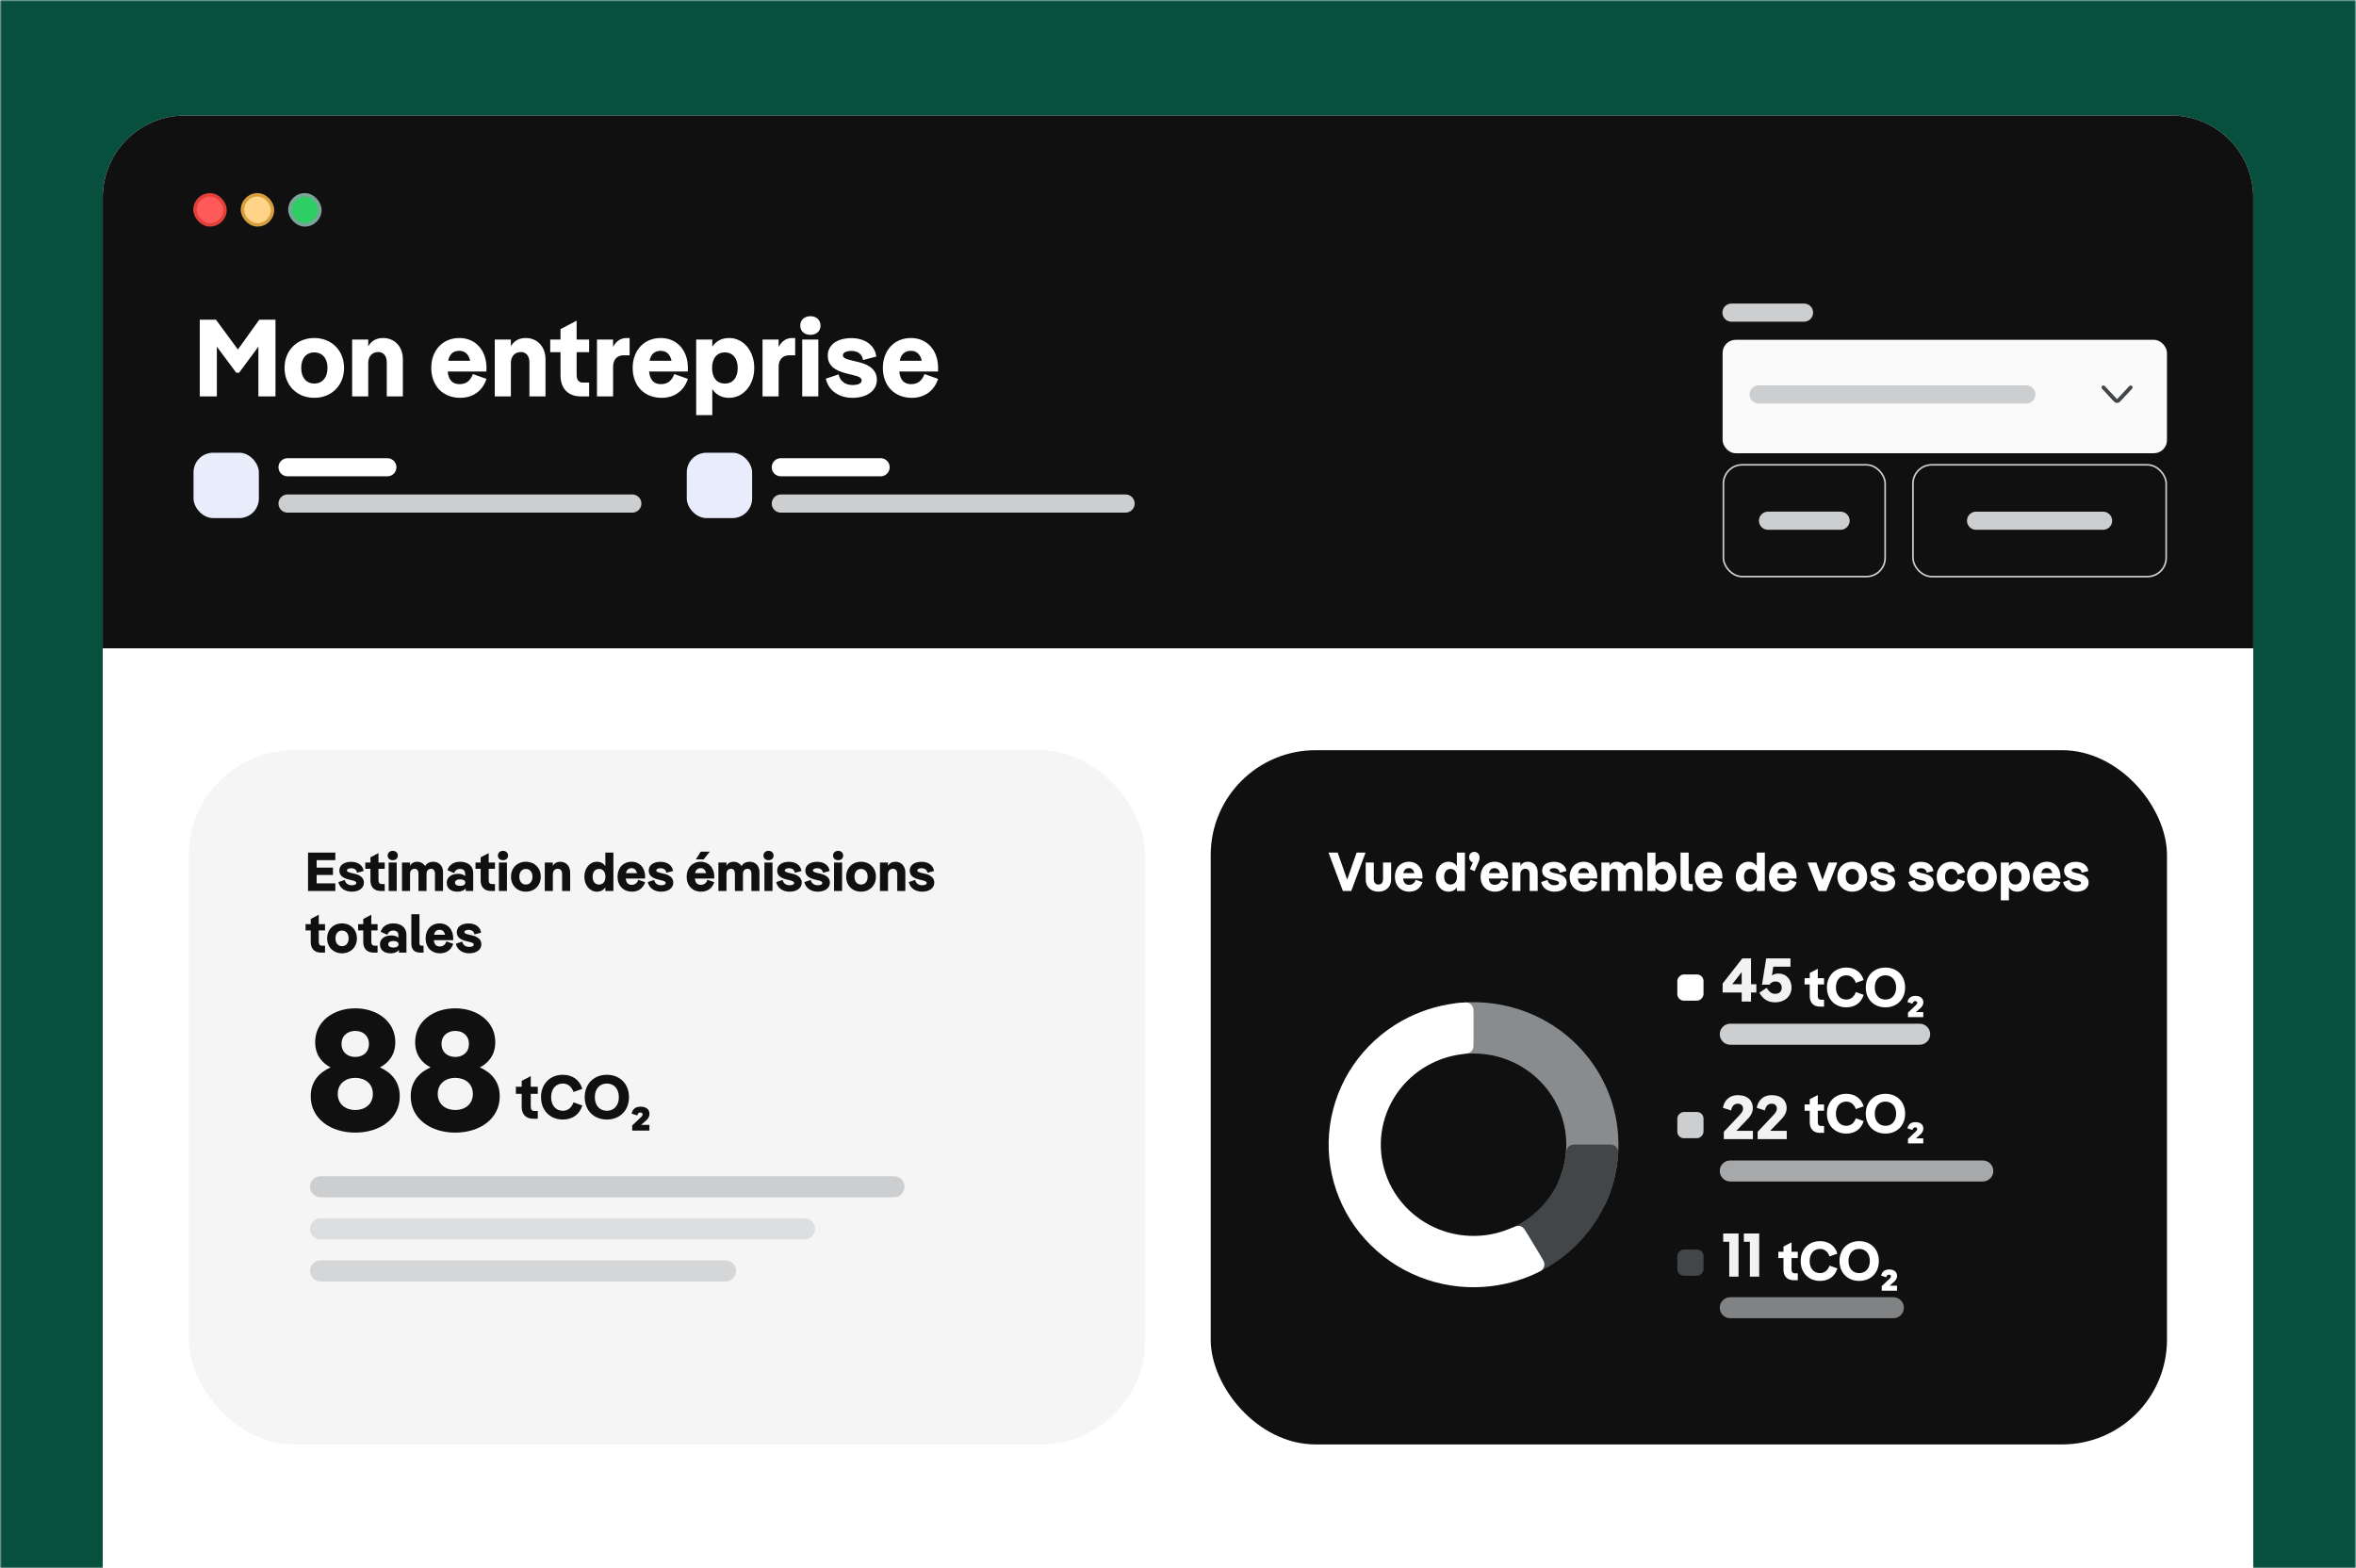
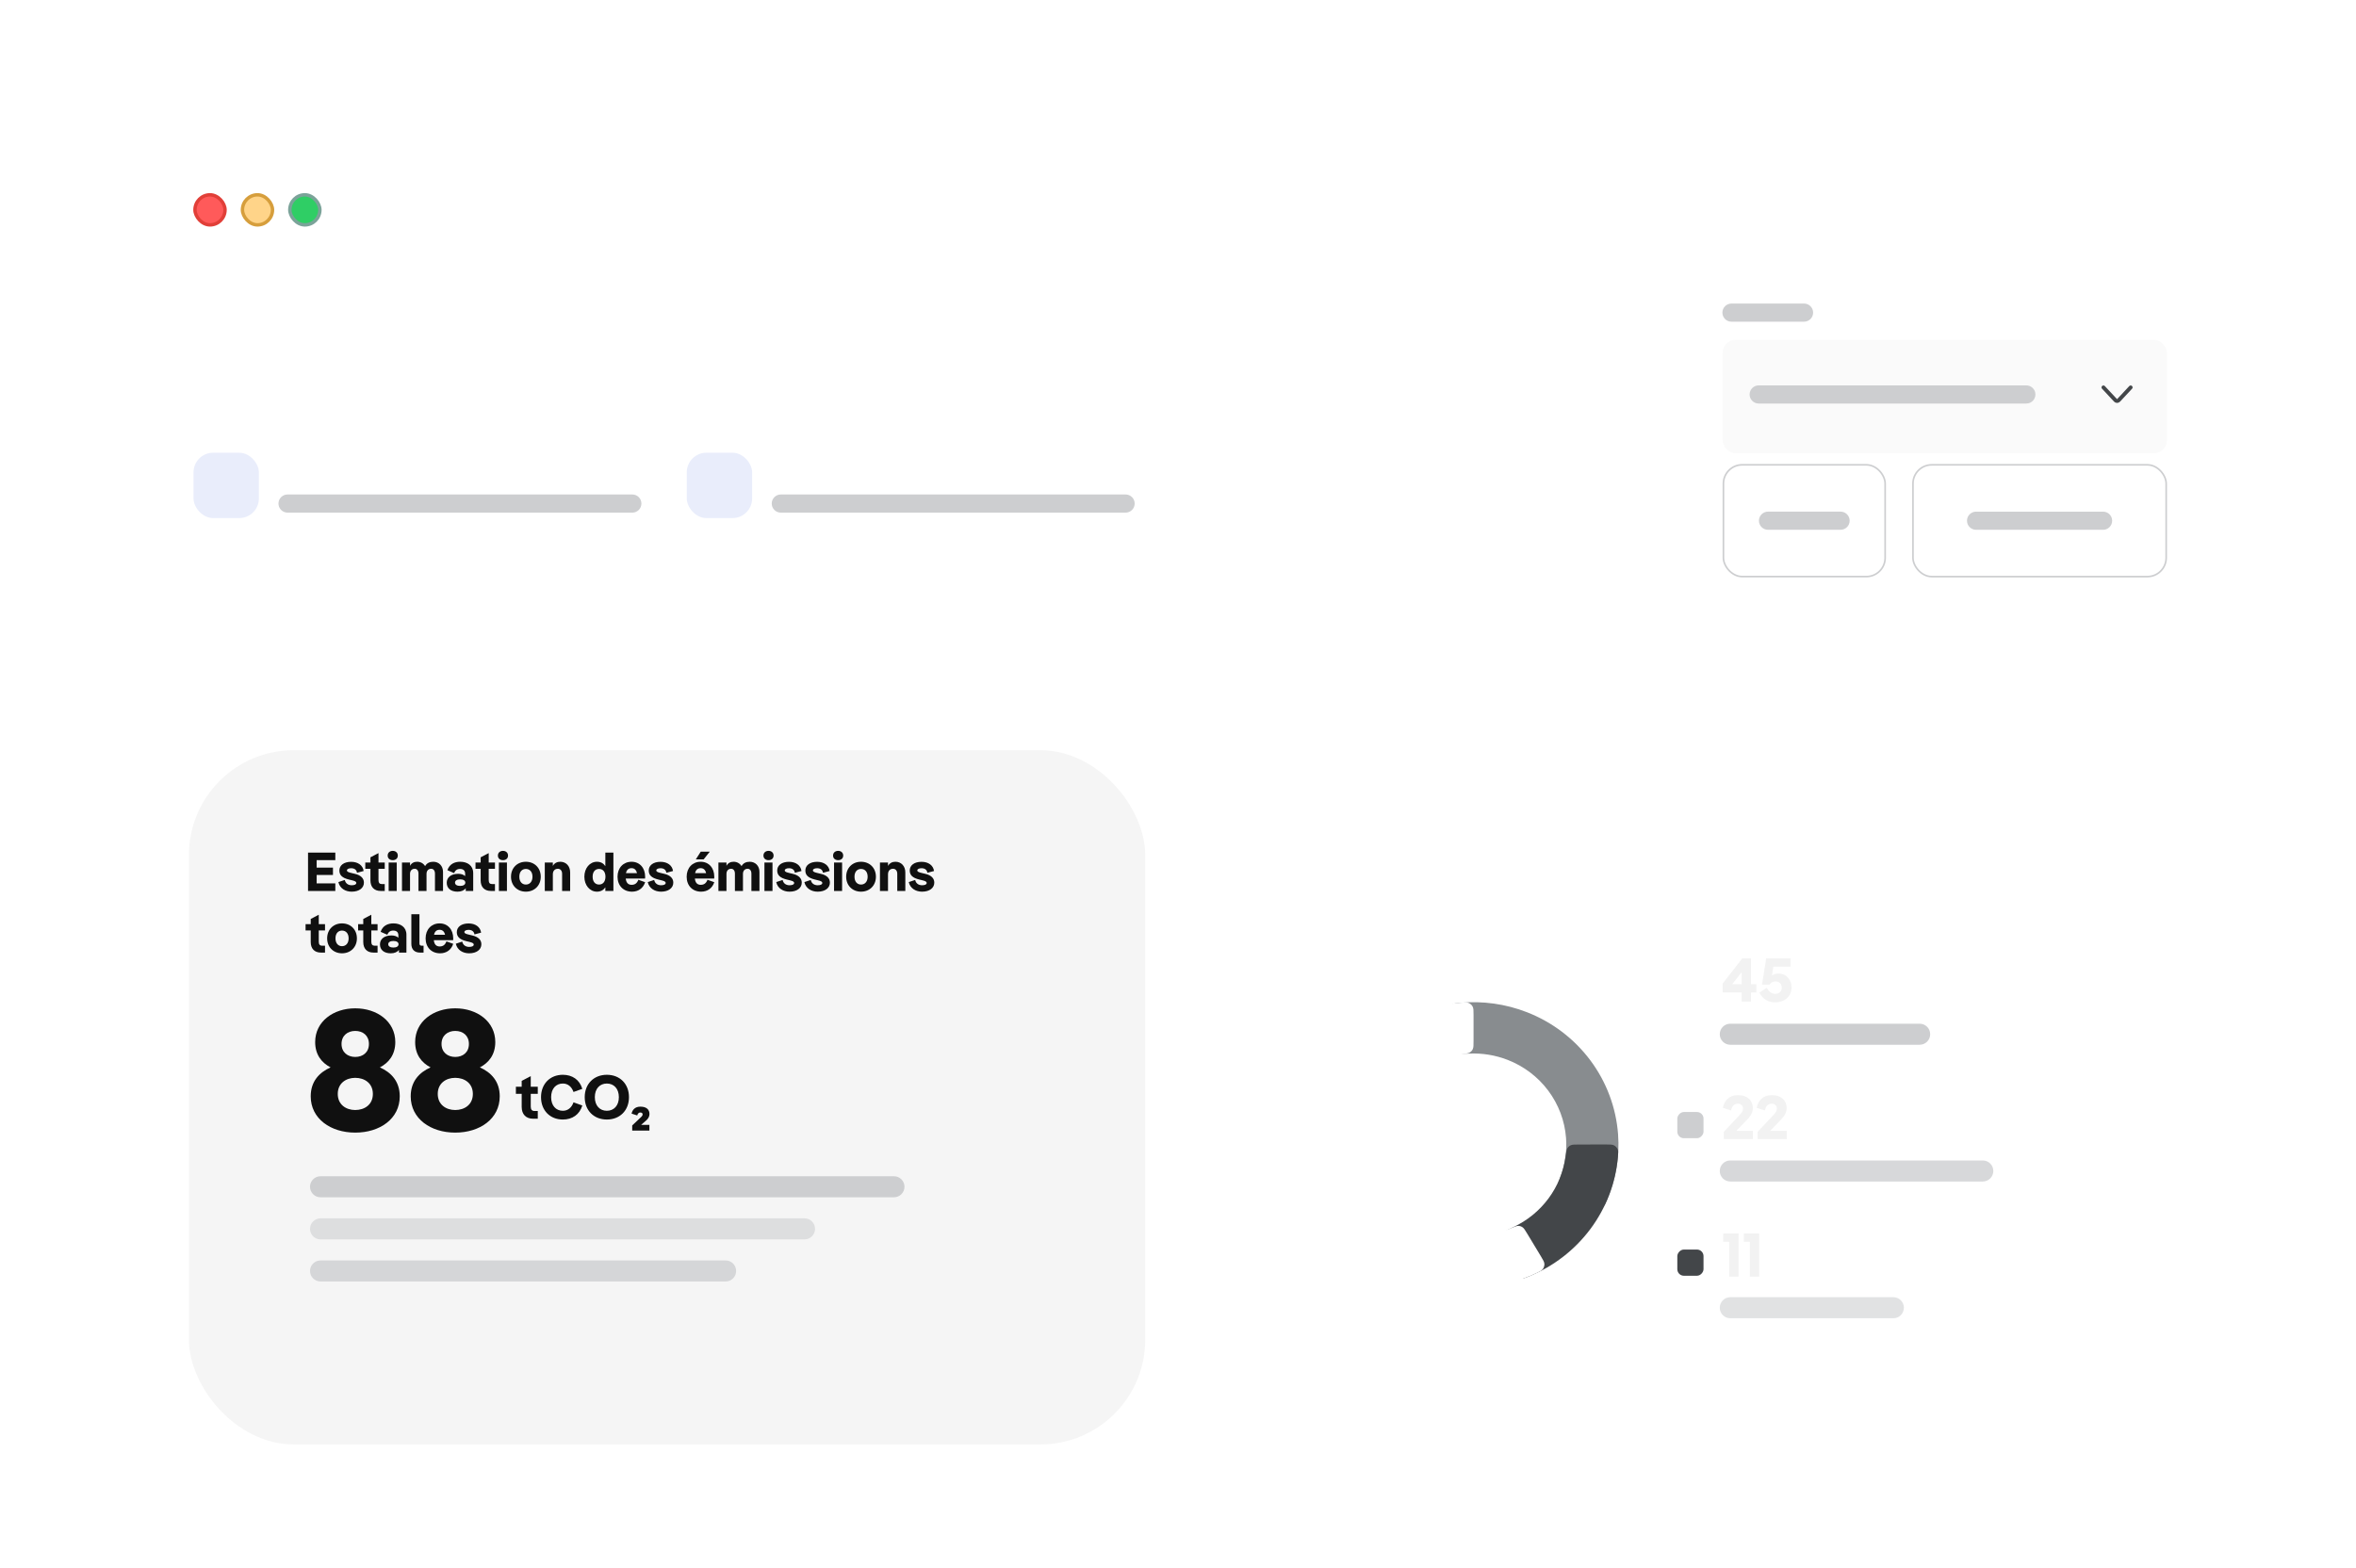
<svg xmlns="http://www.w3.org/2000/svg" width="688" height="458" viewBox="0 0 688 458" fill="none">
  <g clip-path="url(#clip0_90_107846)">
    <mask id="mask0_90_107846" style="mask-type:alpha" maskUnits="userSpaceOnUse" x="0" y="0" width="688" height="458">
-       <rect width="688" height="458" fill="#7592E6" />
-     </mask>
+       </mask>
    <g mask="url(#mask0_90_107846)">
      <rect width="688" height="458" fill="#07503E" />
    </g>
    <g filter="url(#filter0_d_90_107846)">
      <g clip-path="url(#clip1_90_107846)">
        <path d="M30 54C30 40.745 40.745 30 54 30H634C647.255 30 658 40.745 658 54V465.438H30V54Z" fill="white" />
-         <rect x="30.012" y="29.284" width="627.974" height="156.331" fill="#101010" />
        <path d="M58.336 112.052H63.328V97.524L68.992 105.14H69.824L75.456 97.524V112.052H80.448V89.652H75.712L69.472 98.356L63.072 89.652H58.336V112.052ZM91.766 112.468C96.79 112.468 100.47 108.884 100.47 103.732C100.47 98.58 96.79 94.996 91.766 94.996C86.774 94.996 83.094 98.58 83.094 103.732C83.094 108.884 86.774 112.468 91.766 112.468ZM91.766 108.308C89.59 108.308 87.958 106.676 87.958 103.732C87.958 100.788 89.59 99.188 91.766 99.188C93.974 99.188 95.638 100.788 95.638 103.732C95.638 106.676 93.974 108.308 91.766 108.308ZM111.885 94.996C110.061 94.996 108.493 95.7 107.533 97.428V95.444H102.829V112.052H107.533V102.324C107.533 100.212 108.781 99.092 110.477 99.092C111.853 99.092 112.941 100.116 112.941 102.036V112.052H117.645V101.204C117.645 97.46 115.181 94.996 111.885 94.996ZM134.162 108.468C132.274 108.468 130.994 107.412 130.738 104.788H142.034C142.066 104.468 142.066 104.052 142.066 103.732C142.066 98.548 138.834 94.996 134.13 94.996C129.298 94.996 125.938 98.58 125.938 103.732C125.938 108.98 129.362 112.468 134.386 112.468C137.906 112.468 140.85 110.644 142.066 106.932L138.098 105.524C137.298 107.636 136.018 108.468 134.162 108.468ZM134.13 98.74C135.698 98.74 136.85 99.636 137.298 101.652H130.866C131.282 99.668 132.37 98.74 134.13 98.74ZM153.541 94.996C151.717 94.996 150.149 95.7 149.189 97.428V95.444H144.485V112.052H149.189V102.324C149.189 100.212 150.437 99.092 152.133 99.092C153.509 99.092 154.597 100.116 154.597 102.036V112.052H159.301V101.204C159.301 97.46 156.837 94.996 153.541 94.996ZM163.685 105.908C163.685 109.748 165.893 112.052 169.637 112.052H172.037V108.02H170.245C168.997 108.02 168.389 107.252 168.389 105.716V99.124H172.037V95.444H168.389V89.94L163.685 92.404V95.444H160.677V99.124H163.685V105.908ZM183.065 94.996C181.401 94.996 179.961 95.764 179.033 97.62V95.444H174.329V112.052H179.033V103.412C179.033 101.204 180.313 100.052 182.041 100.052H183.865V94.996H183.065ZM192.975 108.468C191.087 108.468 189.807 107.412 189.551 104.788H200.847C200.879 104.468 200.879 104.052 200.879 103.732C200.879 98.548 197.647 94.996 192.943 94.996C188.111 94.996 184.751 98.58 184.751 103.732C184.751 108.98 188.175 112.468 193.199 112.468C196.719 112.468 199.663 110.644 200.879 106.932L196.911 105.524C196.111 107.636 194.831 108.468 192.975 108.468ZM192.943 98.74C194.511 98.74 195.663 99.636 196.111 101.652H189.679C190.095 99.668 191.183 98.74 192.943 98.74ZM212.898 94.996C210.562 94.996 208.994 96.052 208.002 97.524V95.444H203.298V117.524H208.002V109.908C208.994 111.412 210.562 112.468 212.898 112.468C217.154 112.468 220.258 108.66 220.258 103.732C220.258 98.804 217.154 94.996 212.898 94.996ZM211.682 108.308C209.474 108.308 207.938 106.708 207.938 103.764C207.938 100.82 209.474 99.188 211.682 99.188C213.89 99.188 215.426 100.82 215.426 103.764C215.426 106.708 213.89 108.308 211.682 108.308ZM231.409 94.996C229.745 94.996 228.305 95.764 227.377 97.62V95.444H222.673V112.052H227.377V103.412C227.377 101.204 228.657 100.052 230.385 100.052H232.209V94.996H231.409ZM236.666 94.068C238.298 94.068 239.61 93.108 239.61 91.38C239.61 89.652 238.298 88.628 236.666 88.628C235.002 88.628 233.69 89.652 233.69 91.38C233.69 93.108 235.002 94.068 236.666 94.068ZM234.266 112.052H238.97V95.444H234.266V112.052ZM248.928 112.468C253.216 112.468 256.064 110.356 256.064 107.188C256.064 104.628 254.272 102.868 250.752 102.036L249.152 101.652C247.168 101.172 246.144 100.916 246.144 100.02C246.144 99.316 247.072 98.772 248.608 98.772C250.368 98.772 251.744 99.572 252.032 101.428L255.904 100.404C255.488 97.14 252.64 95.028 248.608 95.028C244.416 95.028 241.728 97.044 241.728 100.116C241.728 102.836 243.424 104.436 247.36 105.396L248.96 105.78C250.816 106.228 251.616 106.58 251.616 107.412C251.616 108.244 250.592 108.724 248.928 108.724C246.88 108.724 245.312 107.636 244.896 105.62L241.152 106.868C242.016 110.644 245.312 112.468 248.928 112.468ZM266.037 108.468C264.149 108.468 262.869 107.412 262.613 104.788H273.909C273.941 104.468 273.941 104.052 273.941 103.732C273.941 98.548 270.709 94.996 266.005 94.996C261.173 94.996 257.813 98.58 257.813 103.732C257.813 108.98 261.237 112.468 266.261 112.468C269.781 112.468 272.725 110.644 273.941 106.932L269.973 105.524C269.173 107.636 267.893 108.468 266.037 108.468ZM266.005 98.74C267.573 98.74 268.725 99.636 269.173 101.652H262.741C263.157 99.668 264.245 98.74 266.005 98.74Z" fill="white" />
        <rect x="56.512" y="128.501" width="19.082" height="19.083" rx="5.725" fill="#E9EDFB" />
        <path d="M81.318 132.743C81.318 131.28 82.505 130.094 83.968 130.094H113.114C114.578 130.094 115.764 131.28 115.764 132.743V132.743C115.764 134.207 114.578 135.393 113.114 135.393H83.968C82.505 135.393 81.318 134.207 81.318 132.743V132.743Z" fill="white" />
        <path d="M81.318 143.342C81.318 141.879 82.505 140.692 83.968 140.692L184.656 140.692C186.119 140.692 187.305 141.879 187.305 143.342V143.342C187.305 144.805 186.119 145.992 184.656 145.992L83.968 145.992C82.505 145.992 81.318 144.805 81.318 143.342V143.342Z" fill="#CDCED0" />
        <rect x="200.555" y="128.501" width="19.082" height="19.083" rx="5.725" fill="#E9EDFB" />
        <path d="M225.361 132.743C225.361 131.28 226.548 130.094 228.011 130.094H257.157C258.621 130.094 259.807 131.28 259.807 132.743V132.743C259.807 134.207 258.621 135.393 257.157 135.393H228.011C226.548 135.393 225.361 134.207 225.361 132.743V132.743Z" fill="white" />
        <path d="M225.361 143.342C225.361 141.879 226.548 140.692 228.011 140.692L328.699 140.692C330.162 140.692 331.348 141.879 331.348 143.342V143.342C331.348 144.805 330.162 145.992 328.699 145.992L228.011 145.992C226.548 145.992 225.361 144.805 225.361 143.342V143.342Z" fill="#CDCED0" />
        <path d="M513.643 148.353C513.643 146.89 514.829 145.703 516.292 145.703H537.49C538.953 145.703 540.139 146.89 540.139 148.353V148.353C540.139 149.816 538.953 151.003 537.49 151.003H516.292C514.829 151.003 513.643 149.816 513.643 148.353V148.353Z" fill="#CDCED0" />
        <rect x="503.276" y="132.031" width="47.229" height="32.644" rx="5.486" stroke="#CDCED0" stroke-width="0.477" />
        <path d="M574.4 148.357C574.4 146.894 575.587 145.707 577.05 145.707H614.146C615.609 145.707 616.795 146.894 616.795 148.357V148.357C616.795 149.82 615.609 151.007 614.146 151.007H577.05C575.587 151.007 574.4 149.82 574.4 148.357V148.357Z" fill="#CDCED0" />
        <rect x="558.625" y="132.035" width="73.945" height="32.644" rx="5.486" stroke="#CDCED0" stroke-width="0.477" />
        <rect x="503.037" y="95.524" width="129.761" height="33.121" rx="3.817" fill="#FAFAFA" />
        <path d="M510.92 111.483C510.92 110.019 512.106 108.833 513.57 108.833L591.735 108.833C593.198 108.833 594.385 110.019 594.385 111.483V111.483C594.385 112.946 593.198 114.132 591.735 114.132L513.57 114.132C512.106 114.132 510.92 112.946 510.92 111.483V111.483Z" fill="#CDCED0" />
        <path d="M622.199 109.42L618.693 113.186C618.632 113.252 618.559 113.304 618.478 113.34C618.398 113.376 618.312 113.394 618.225 113.394C618.137 113.394 618.051 113.376 617.971 113.34C617.891 113.304 617.817 113.252 617.756 113.186L614.25 109.42" stroke="#434649" stroke-width="1.124" stroke-linecap="round" stroke-linejoin="round" />
        <path d="M502.975 87.582C502.975 86.119 504.161 84.933 505.624 84.933H526.822C528.285 84.933 529.471 86.119 529.471 87.582V87.582C529.471 89.046 528.285 90.232 526.822 90.232H505.624C504.161 90.232 502.975 89.046 502.975 87.582V87.582Z" fill="#CDCED0" />
        <rect x="84.637" y="53.178" width="8.777" height="8.778" rx="4.389" fill="#2FCE65" stroke="#7BA399" stroke-width="1.001" />
        <rect x="56.936" y="53.178" width="8.777" height="8.778" rx="4.389" fill="#FF5A5A" stroke="#E13F38" stroke-width="1.001" />
        <rect x="70.801" y="53.178" width="8.777" height="8.778" rx="4.389" fill="#FFD489" stroke="#D69E3C" stroke-width="1.001" />
        <g clip-path="url(#clip2_90_107846)">
          <rect x="55.18" y="215.379" width="279.251" height="202.745" rx="30.603" fill="#F5F5F5" />
          <path d="M90.531 342.873C90.531 341.176 91.907 339.8 93.604 339.8L261.055 339.8C262.752 339.8 264.127 341.176 264.127 342.873V342.873C264.127 344.57 262.752 345.945 261.055 345.945L93.604 345.945C91.907 345.945 90.531 344.57 90.531 342.873V342.873Z" fill="#CDCED0" />
          <path opacity="0.6" d="M90.531 355.17C90.531 353.473 91.907 352.097 93.604 352.097L234.939 352.097C236.636 352.097 238.011 353.473 238.011 355.17V355.17C238.011 356.867 236.636 358.242 234.939 358.242L93.604 358.242C91.907 358.242 90.531 356.867 90.531 355.17V355.17Z" fill="#CDCED0" />
          <path opacity="0.8" d="M90.531 367.463C90.531 365.766 91.907 364.39 93.604 364.39L211.895 364.39C213.592 364.39 214.967 365.766 214.967 367.463V367.463C214.967 369.16 213.592 370.535 211.895 370.535L93.604 370.535C91.907 370.535 90.531 369.16 90.531 367.463V367.463Z" fill="#CDCED0" />
          <path d="M110.935 308.011C113.535 306.661 115.435 304.311 115.435 300.611C115.435 294.611 110.135 290.761 103.735 290.761C97.335 290.761 92.035 294.611 92.035 300.611C92.035 304.311 93.935 306.661 96.535 308.011C93.285 309.461 90.735 312.061 90.735 316.461C90.735 323.011 96.585 327.061 103.735 327.061C110.935 327.061 116.735 323.011 116.735 316.461C116.735 312.061 114.185 309.461 110.935 308.011ZM103.735 297.361C105.985 297.361 107.735 298.711 107.735 301.161C107.735 303.611 105.985 304.961 103.735 304.961C101.535 304.961 99.735 303.611 99.735 301.161C99.735 298.711 101.535 297.361 103.735 297.361ZM103.735 320.461C101.085 320.461 98.635 318.911 98.635 315.761C98.635 312.611 101.085 311.061 103.735 311.061C106.435 311.061 108.885 312.611 108.885 315.761C108.885 318.911 106.435 320.461 103.735 320.461ZM140.134 308.011C142.734 306.661 144.634 304.311 144.634 300.611C144.634 294.611 139.334 290.761 132.934 290.761C126.534 290.761 121.234 294.611 121.234 300.611C121.234 304.311 123.134 306.661 125.734 308.011C122.484 309.461 119.934 312.061 119.934 316.461C119.934 323.011 125.784 327.061 132.934 327.061C140.134 327.061 145.934 323.011 145.934 316.461C145.934 312.061 143.384 309.461 140.134 308.011ZM132.934 297.361C135.184 297.361 136.934 298.711 136.934 301.161C136.934 303.611 135.184 304.961 132.934 304.961C130.734 304.961 128.934 303.611 128.934 301.161C128.934 298.711 130.734 297.361 132.934 297.361ZM132.934 320.461C130.284 320.461 127.834 318.911 127.834 315.761C127.834 312.611 130.284 311.061 132.934 311.061C135.634 311.061 138.084 312.611 138.084 315.761C138.084 318.911 135.634 320.461 132.934 320.461Z" fill="#101010" />
          <path d="M89.953 256.484H97.921V254.276H92.465V251.812H97.233V249.668H92.465V247.492H97.921V245.284H89.953V256.484ZM102.702 256.692C104.846 256.692 106.27 255.636 106.27 254.052C106.27 252.772 105.374 251.892 103.614 251.476L102.814 251.284C101.822 251.044 101.31 250.916 101.31 250.468C101.31 250.116 101.774 249.844 102.542 249.844C103.422 249.844 104.11 250.244 104.254 251.172L106.19 250.66C105.982 249.028 104.558 247.972 102.542 247.972C100.446 247.972 99.102 248.98 99.102 250.516C99.102 251.876 99.95 252.676 101.918 253.156L102.718 253.348C103.646 253.572 104.046 253.748 104.046 254.164C104.046 254.58 103.534 254.82 102.702 254.82C101.678 254.82 100.894 254.276 100.686 253.268L98.814 253.892C99.246 255.78 100.894 256.692 102.702 256.692ZM108.175 253.412C108.175 255.332 109.279 256.484 111.151 256.484H112.351V254.468H111.455C110.831 254.468 110.527 254.084 110.527 253.316V250.02H112.351V248.18H110.527V245.428L108.175 246.66V248.18H106.671V250.02H108.175V253.412ZM114.697 247.492C115.513 247.492 116.169 247.012 116.169 246.148C116.169 245.284 115.513 244.772 114.697 244.772C113.865 244.772 113.209 245.284 113.209 246.148C113.209 247.012 113.865 247.492 114.697 247.492ZM113.497 256.484H115.849V248.18H113.497V256.484ZM126.523 247.956C125.483 247.956 124.635 248.34 124.139 249.236C123.659 248.436 122.811 247.956 121.819 247.956C120.923 247.956 120.187 248.308 119.739 249.14V248.18H117.387V256.484H119.739V251.508C119.739 250.532 120.315 250.004 121.099 250.004C121.723 250.004 122.203 250.5 122.203 251.412V256.484H124.555V251.508C124.555 250.532 125.131 250.004 125.915 250.004C126.539 250.004 127.019 250.5 127.019 251.412V256.484H129.371V250.932C129.371 249.14 128.155 247.956 126.523 247.956ZM134.393 247.956C132.745 247.956 131.273 248.612 130.649 250.42L132.601 251.268C132.905 250.5 133.465 250.052 134.297 250.052C135.337 250.052 135.833 250.548 135.833 251.476V252.148C135.369 251.716 134.681 251.476 133.817 251.476C131.689 251.476 130.457 252.548 130.457 254.084C130.457 255.684 131.625 256.692 133.609 256.692C134.665 256.692 135.497 256.356 136.009 255.684V256.484H138.185V251.252C138.185 249.028 136.457 247.956 134.393 247.956ZM134.377 255.012C133.465 255.012 132.873 254.66 132.873 254.052C132.873 253.444 133.465 253.092 134.377 253.092C135.289 253.092 135.881 253.444 135.881 254.052C135.881 254.66 135.289 255.012 134.377 255.012ZM140.362 253.412C140.362 255.332 141.466 256.484 143.338 256.484H144.538V254.468H143.642C143.018 254.468 142.714 254.084 142.714 253.316V250.02H144.538V248.18H142.714V245.428L140.362 246.66V248.18H138.858V250.02H140.362V253.412ZM146.884 247.492C147.7 247.492 148.356 247.012 148.356 246.148C148.356 245.284 147.7 244.772 146.884 244.772C146.052 244.772 145.396 245.284 145.396 246.148C145.396 247.012 146.052 247.492 146.884 247.492ZM145.684 256.484H148.036V248.18H145.684V256.484ZM153.559 256.692C156.071 256.692 157.911 254.9 157.911 252.324C157.911 249.748 156.071 247.956 153.559 247.956C151.063 247.956 149.223 249.748 149.223 252.324C149.223 254.9 151.063 256.692 153.559 256.692ZM153.559 254.612C152.471 254.612 151.655 253.796 151.655 252.324C151.655 250.852 152.471 250.052 153.559 250.052C154.663 250.052 155.495 250.852 155.495 252.324C155.495 253.796 154.663 254.612 153.559 254.612ZM163.618 247.956C162.706 247.956 161.922 248.308 161.442 249.172V248.18H159.09V256.484H161.442V251.62C161.442 250.564 162.066 250.004 162.914 250.004C163.602 250.004 164.146 250.516 164.146 251.476V256.484H166.498V251.06C166.498 249.188 165.266 247.956 163.618 247.956ZM176.773 249.236C176.277 248.484 175.493 247.956 174.325 247.956C172.197 247.956 170.645 249.86 170.645 252.324C170.645 254.788 172.197 256.692 174.325 256.692C175.493 256.692 176.277 256.164 176.773 255.428V256.484H179.125V245.284H176.773V249.236ZM174.933 254.612C173.829 254.612 173.061 253.796 173.061 252.324C173.061 250.852 173.829 250.052 174.933 250.052C176.037 250.052 176.805 250.852 176.805 252.324C176.805 253.796 176.037 254.612 174.933 254.612ZM184.444 254.692C183.5 254.692 182.86 254.164 182.732 252.852H188.38C188.396 252.692 188.396 252.484 188.396 252.324C188.396 249.732 186.78 247.956 184.428 247.956C182.012 247.956 180.332 249.748 180.332 252.324C180.332 254.948 182.044 256.692 184.556 256.692C186.316 256.692 187.788 255.78 188.396 253.924L186.412 253.22C186.012 254.276 185.372 254.692 184.444 254.692ZM184.428 249.828C185.212 249.828 185.788 250.276 186.012 251.284H182.796C183.004 250.292 183.548 249.828 184.428 249.828ZM193.046 256.692C195.19 256.692 196.614 255.636 196.614 254.052C196.614 252.772 195.718 251.892 193.958 251.476L193.158 251.284C192.166 251.044 191.654 250.916 191.654 250.468C191.654 250.116 192.118 249.844 192.886 249.844C193.766 249.844 194.454 250.244 194.598 251.172L196.534 250.66C196.326 249.028 194.902 247.972 192.886 247.972C190.79 247.972 189.446 248.98 189.446 250.516C189.446 251.876 190.294 252.676 192.262 253.156L193.062 253.348C193.99 253.572 194.39 253.748 194.39 254.164C194.39 254.58 193.878 254.82 193.046 254.82C192.022 254.82 191.238 254.276 191.03 253.268L189.158 253.892C189.59 255.78 191.238 256.692 193.046 256.692ZM205.48 247.268L207.272 245.012H204.632L203.192 247.268H205.48ZM204.632 254.692C203.688 254.692 203.048 254.164 202.92 252.852H208.568C208.584 252.692 208.584 252.484 208.584 252.324C208.584 249.732 206.968 247.956 204.616 247.956C202.2 247.956 200.52 249.748 200.52 252.324C200.52 254.948 202.232 256.692 204.744 256.692C206.504 256.692 207.976 255.78 208.584 253.924L206.6 253.22C206.2 254.276 205.56 254.692 204.632 254.692ZM204.616 249.828C205.4 249.828 205.976 250.276 206.2 251.284H202.984C203.192 250.292 203.736 249.828 204.616 249.828ZM218.929 247.956C217.889 247.956 217.041 248.34 216.545 249.236C216.065 248.436 215.217 247.956 214.225 247.956C213.329 247.956 212.593 248.308 212.145 249.14V248.18H209.793V256.484H212.145V251.508C212.145 250.532 212.721 250.004 213.505 250.004C214.129 250.004 214.609 250.5 214.609 251.412V256.484H216.961V251.508C216.961 250.532 217.537 250.004 218.321 250.004C218.945 250.004 219.425 250.5 219.425 251.412V256.484H221.777V250.932C221.777 249.14 220.561 247.956 218.929 247.956ZM224.431 247.492C225.247 247.492 225.903 247.012 225.903 246.148C225.903 245.284 225.247 244.772 224.431 244.772C223.599 244.772 222.943 245.284 222.943 246.148C222.943 247.012 223.599 247.492 224.431 247.492ZM223.231 256.484H225.583V248.18H223.231V256.484ZM230.562 256.692C232.706 256.692 234.13 255.636 234.13 254.052C234.13 252.772 233.234 251.892 231.474 251.476L230.674 251.284C229.682 251.044 229.17 250.916 229.17 250.468C229.17 250.116 229.634 249.844 230.402 249.844C231.282 249.844 231.97 250.244 232.114 251.172L234.05 250.66C233.842 249.028 232.418 247.972 230.402 247.972C228.306 247.972 226.962 248.98 226.962 250.516C226.962 251.876 227.81 252.676 229.778 253.156L230.578 253.348C231.506 253.572 231.906 253.748 231.906 254.164C231.906 254.58 231.394 254.82 230.562 254.82C229.538 254.82 228.754 254.276 228.546 253.268L226.674 253.892C227.106 255.78 228.754 256.692 230.562 256.692ZM238.78 256.692C240.924 256.692 242.348 255.636 242.348 254.052C242.348 252.772 241.452 251.892 239.692 251.476L238.892 251.284C237.9 251.044 237.388 250.916 237.388 250.468C237.388 250.116 237.852 249.844 238.62 249.844C239.5 249.844 240.188 250.244 240.332 251.172L242.268 250.66C242.06 249.028 240.636 247.972 238.62 247.972C236.524 247.972 235.18 248.98 235.18 250.516C235.18 251.876 236.028 252.676 237.996 253.156L238.796 253.348C239.724 253.572 240.124 253.748 240.124 254.164C240.124 254.58 239.612 254.82 238.78 254.82C237.756 254.82 236.972 254.276 236.764 253.268L234.892 253.892C235.324 255.78 236.972 256.692 238.78 256.692ZM244.759 247.492C245.575 247.492 246.231 247.012 246.231 246.148C246.231 245.284 245.575 244.772 244.759 244.772C243.927 244.772 243.271 245.284 243.271 246.148C243.271 247.012 243.927 247.492 244.759 247.492ZM243.559 256.484H245.911V248.18H243.559V256.484ZM251.434 256.692C253.946 256.692 255.786 254.9 255.786 252.324C255.786 249.748 253.946 247.956 251.434 247.956C248.938 247.956 247.098 249.748 247.098 252.324C247.098 254.9 248.938 256.692 251.434 256.692ZM251.434 254.612C250.346 254.612 249.53 253.796 249.53 252.324C249.53 250.852 250.346 250.052 251.434 250.052C252.538 250.052 253.37 250.852 253.37 252.324C253.37 253.796 252.538 254.612 251.434 254.612ZM261.493 247.956C260.581 247.956 259.797 248.308 259.317 249.172V248.18H256.965V256.484H259.317V251.62C259.317 250.564 259.941 250.004 260.789 250.004C261.477 250.004 262.021 250.516 262.021 251.476V256.484H264.373V251.06C264.373 249.188 263.141 247.956 261.493 247.956ZM269.265 256.692C271.409 256.692 272.833 255.636 272.833 254.052C272.833 252.772 271.937 251.892 270.177 251.476L269.377 251.284C268.385 251.044 267.873 250.916 267.873 250.468C267.873 250.116 268.337 249.844 269.105 249.844C269.985 249.844 270.673 250.244 270.817 251.172L272.753 250.66C272.545 249.028 271.121 247.972 269.105 247.972C267.009 247.972 265.665 248.98 265.665 250.516C265.665 251.876 266.513 252.676 268.481 253.156L269.281 253.348C270.209 253.572 270.609 253.748 270.609 254.164C270.609 254.58 270.097 254.82 269.265 254.82C268.241 254.82 267.457 254.276 267.249 253.268L265.377 253.892C265.809 255.78 267.457 256.692 269.265 256.692ZM90.737 271.412C90.737 273.332 91.841 274.484 93.713 274.484H94.913V272.468H94.017C93.393 272.468 93.089 272.084 93.089 271.316V268.02H94.913V266.18H93.089V263.428L90.737 264.66V266.18H89.233V268.02H90.737V271.412ZM99.871 274.692C102.383 274.692 104.223 272.9 104.223 270.324C104.223 267.748 102.383 265.956 99.871 265.956C97.375 265.956 95.535 267.748 95.535 270.324C95.535 272.9 97.375 274.692 99.871 274.692ZM99.871 272.612C98.783 272.612 97.967 271.796 97.967 270.324C97.967 268.852 98.783 268.052 99.871 268.052C100.975 268.052 101.807 268.852 101.807 270.324C101.807 271.796 100.975 272.612 99.871 272.612ZM106.081 271.412C106.081 273.332 107.185 274.484 109.057 274.484H110.257V272.468H109.361C108.737 272.468 108.433 272.084 108.433 271.316V268.02H110.257V266.18H108.433V263.428L106.081 264.66V266.18H104.577V268.02H106.081V271.412ZM114.893 265.956C113.245 265.956 111.773 266.612 111.149 268.42L113.101 269.268C113.405 268.5 113.965 268.052 114.797 268.052C115.837 268.052 116.333 268.548 116.333 269.476V270.148C115.869 269.716 115.181 269.476 114.317 269.476C112.189 269.476 110.957 270.548 110.957 272.084C110.957 273.684 112.125 274.692 114.109 274.692C115.165 274.692 115.997 274.356 116.509 273.684V274.484H118.685V269.252C118.685 267.028 116.957 265.956 114.893 265.956ZM114.877 273.012C113.965 273.012 113.373 272.66 113.373 272.052C113.373 271.444 113.965 271.092 114.877 271.092C115.789 271.092 116.381 271.444 116.381 272.052C116.381 272.66 115.789 273.012 114.877 273.012ZM123.113 272.468C122.681 272.468 122.489 272.244 122.489 271.796V263.284H120.121V271.94C120.121 273.54 121.049 274.484 122.633 274.484H123.689V272.468H123.113ZM128.398 272.692C127.454 272.692 126.814 272.164 126.686 270.852H132.334C132.35 270.692 132.35 270.484 132.35 270.324C132.35 267.732 130.734 265.956 128.382 265.956C125.966 265.956 124.286 267.748 124.286 270.324C124.286 272.948 125.998 274.692 128.51 274.692C130.27 274.692 131.742 273.78 132.35 271.924L130.366 271.22C129.966 272.276 129.326 272.692 128.398 272.692ZM128.382 267.828C129.166 267.828 129.742 268.276 129.966 269.284H126.75C126.958 268.292 127.502 267.828 128.382 267.828ZM136.999 274.692C139.143 274.692 140.567 273.636 140.567 272.052C140.567 270.772 139.671 269.892 137.911 269.476L137.111 269.284C136.119 269.044 135.607 268.916 135.607 268.468C135.607 268.116 136.071 267.844 136.839 267.844C137.719 267.844 138.407 268.244 138.551 269.172L140.487 268.66C140.279 267.028 138.855 265.972 136.839 265.972C134.743 265.972 133.399 266.98 133.399 268.516C133.399 269.876 134.247 270.676 136.215 271.156L137.015 271.348C137.943 271.572 138.343 271.748 138.343 272.164C138.343 272.58 137.831 272.82 136.999 272.82C135.975 272.82 135.191 272.276 134.983 271.268L133.111 271.892C133.543 273.78 135.191 274.692 136.999 274.692Z" fill="#101010" />
          <path d="M152.344 319.549C152.344 321.709 153.586 323.005 155.692 323.005H157.042V320.737H156.034C155.332 320.737 154.99 320.305 154.99 319.441V315.733H157.042V313.663H154.99V310.567L152.344 311.953V313.663H150.652V315.733H152.344V319.549ZM164.361 323.239C167.115 323.239 169.257 321.799 170.049 319.135L167.475 318.217C166.953 319.729 165.855 320.683 164.361 320.683C162.363 320.683 160.941 319.189 160.941 316.705C160.941 314.221 162.363 312.727 164.361 312.727C165.855 312.727 166.953 313.681 167.475 315.193L170.049 314.275C169.257 311.611 167.115 310.171 164.361 310.171C160.635 310.171 157.989 312.817 157.989 316.705C157.989 320.593 160.635 323.239 164.361 323.239ZM177.212 323.239C181.01 323.239 183.674 320.593 183.674 316.705C183.674 312.817 181.01 310.171 177.212 310.171C173.432 310.171 170.75 312.817 170.75 316.705C170.75 320.593 173.432 323.239 177.212 323.239ZM177.212 320.683C175.16 320.683 173.702 319.189 173.702 316.705C173.702 314.221 175.16 312.727 177.212 312.727C179.264 312.727 180.722 314.221 180.722 316.705C180.722 319.189 179.264 320.683 177.212 320.683ZM188.578 323.617C188.992 323.275 189.658 322.591 189.658 321.601C189.658 320.413 188.866 319.477 187.012 319.477C185.284 319.477 184.618 320.593 184.438 321.511L186.094 322.051C186.166 321.709 186.382 321.187 187.012 321.187C187.426 321.187 187.66 321.421 187.66 321.709C187.66 321.979 187.552 322.195 187.192 322.537L184.618 324.967V326.461H189.64V324.805H187.21L188.578 323.617Z" fill="#101010" />
        </g>
        <g clip-path="url(#clip3_90_107846)">
-           <rect x="353.553" y="215.379" width="279.251" height="202.745" rx="30.603" fill="#101010" />
          <path d="M464.486 348.34C465.613 348.926 466.176 349.218 466.76 349.21C467.244 349.203 467.79 349.007 468.169 348.705C468.625 348.341 468.855 347.805 469.314 346.732C471.903 340.679 473.005 334.091 472.508 327.508C471.919 319.709 469.109 312.232 464.399 305.932C459.689 299.633 453.27 294.765 445.878 291.888C439.644 289.462 432.932 288.533 426.293 289.155C425.107 289.266 424.514 289.322 424.024 289.651C423.617 289.926 423.265 290.392 423.114 290.86C422.933 291.421 423.052 292.056 423.291 293.326L424.694 300.778C424.932 302.04 425.05 302.671 425.342 303.084C425.623 303.481 425.915 303.713 426.367 303.895C426.836 304.084 427.568 304.05 429.033 303.982C432.855 303.805 436.688 304.426 440.272 305.821C445.003 307.663 449.111 310.778 452.125 314.81C455.14 318.842 456.938 323.627 457.315 328.618C457.598 332.358 457.073 336.101 455.793 339.604C455.278 341.014 455.02 341.719 455.062 342.226C455.102 342.718 455.237 343.064 455.539 343.454C455.851 343.857 456.431 344.158 457.591 344.76L464.486 348.34Z" fill="#888C8F" />
          <path d="M441.896 366.799C442.285 368.014 442.479 368.621 442.9 369.026C443.25 369.364 443.774 369.609 444.257 369.661C444.838 369.724 445.382 369.503 446.47 369.06C453.623 366.153 459.852 361.36 464.452 355.181C469.034 349.025 471.793 341.769 472.464 334.215C472.568 333.04 472.62 332.453 472.386 331.912C472.191 331.463 471.795 331.031 471.365 330.799C470.847 330.518 470.204 330.519 468.919 330.521L461.095 330.536C459.805 330.538 459.159 330.539 458.701 330.75C458.257 330.954 457.979 331.195 457.716 331.608C457.445 332.033 457.342 332.767 457.135 334.236C456.524 338.591 454.823 342.75 452.159 346.329C449.492 349.912 445.97 352.766 441.927 354.655C440.578 355.285 439.904 355.6 439.575 355.99C439.258 356.366 439.108 356.71 439.047 357.198C438.985 357.704 439.183 358.324 439.58 359.564L441.896 366.799Z" fill="#434649" />
          <path d="M430.306 292.673C430.306 291.387 430.306 290.744 430.026 290.228C429.793 289.798 429.364 289.404 428.916 289.209C428.377 288.974 427.786 289.025 426.606 289.127C421.372 289.579 416.259 290.986 411.532 293.288C405.695 296.13 400.604 300.259 396.655 305.353C392.706 310.447 390.006 316.368 388.764 322.657C387.523 328.945 387.774 335.431 389.497 341.608C391.221 347.786 394.371 353.489 398.702 358.273C403.033 363.057 408.428 366.793 414.467 369.191C420.507 371.589 427.027 372.583 433.521 372.096C438.758 371.704 443.864 370.357 448.581 368.135C449.666 367.624 450.208 367.369 450.558 366.888C450.848 366.489 451.018 365.925 450.998 365.432C450.974 364.839 450.638 364.281 449.965 363.167L446.018 356.626C445.359 355.535 445.03 354.99 444.616 354.706C444.217 354.432 443.865 354.317 443.381 354.301C442.88 354.285 442.208 354.565 440.863 355.124C438.168 356.247 435.298 356.935 432.364 357.155C428.208 357.466 424.035 356.83 420.169 355.295C416.304 353.761 412.851 351.37 410.079 348.308C407.308 345.246 405.292 341.596 404.189 337.642C403.085 333.689 402.925 329.538 403.719 325.513C404.514 321.489 406.242 317.699 408.77 314.439C411.297 311.179 414.555 308.536 418.291 306.717C420.916 305.439 423.727 304.592 426.612 304.201C428.073 304.003 428.804 303.905 429.231 303.633C429.644 303.371 429.89 303.089 430.095 302.645C430.306 302.184 430.306 301.539 430.306 300.247L430.306 292.673Z" fill="white" />
          <path d="M387.955 245.284L392.147 256.484H394.595L398.771 245.284H396.163L393.395 253.172L390.627 245.284H387.955ZM402.527 256.692C404.639 256.692 406.239 255.364 406.239 253.156V248.18H403.871V253.012C403.871 254.132 403.295 254.612 402.527 254.612C401.759 254.612 401.183 254.132 401.183 253.012V248.18H398.815V253.156C398.815 255.364 400.415 256.692 402.527 256.692ZM411.452 254.692C410.508 254.692 409.868 254.164 409.74 252.852H415.388C415.404 252.692 415.404 252.484 415.404 252.324C415.404 249.732 413.788 247.956 411.436 247.956C409.02 247.956 407.34 249.748 407.34 252.324C407.34 254.948 409.052 256.692 411.564 256.692C413.324 256.692 414.796 255.78 415.404 253.924L413.42 253.22C413.02 254.276 412.38 254.692 411.452 254.692ZM411.436 249.828C412.22 249.828 412.796 250.276 413.02 251.284H409.804C410.012 250.292 410.556 249.828 411.436 249.828ZM425.437 249.236C424.941 248.484 424.157 247.956 422.989 247.956C420.861 247.956 419.309 249.86 419.309 252.324C419.309 254.788 420.861 256.692 422.989 256.692C424.157 256.692 424.941 256.164 425.437 255.428V256.484H427.789V245.284H425.437V249.236ZM423.597 254.612C422.493 254.612 421.725 253.796 421.725 252.324C421.725 250.852 422.493 250.052 423.597 250.052C424.701 250.052 425.469 250.852 425.469 252.324C425.469 253.796 424.701 254.612 423.597 254.612ZM430.548 245.076C429.636 245.076 429.012 245.716 429.012 246.628C429.012 247.38 429.444 247.972 430.116 248.132L429.236 250.116L430.612 250.708L431.652 248.276C431.908 247.684 432.068 247.3 432.068 246.692C432.068 245.78 431.444 245.076 430.548 245.076ZM436.468 254.692C435.524 254.692 434.884 254.164 434.756 252.852H440.404C440.42 252.692 440.42 252.484 440.42 252.324C440.42 249.732 438.804 247.956 436.452 247.956C434.036 247.956 432.356 249.748 432.356 252.324C432.356 254.948 434.068 256.692 436.58 256.692C438.34 256.692 439.812 255.78 440.42 253.924L438.436 253.22C438.036 254.276 437.396 254.692 436.468 254.692ZM436.452 249.828C437.236 249.828 437.812 250.276 438.036 251.284H434.82C435.028 250.292 435.572 249.828 436.452 249.828ZM446.157 247.956C445.245 247.956 444.461 248.308 443.981 249.172V248.18H441.629V256.484H443.981V251.62C443.981 250.564 444.605 250.004 445.453 250.004C446.141 250.004 446.685 250.516 446.685 251.476V256.484H449.037V251.06C449.037 249.188 447.805 247.956 446.157 247.956ZM453.929 256.692C456.073 256.692 457.497 255.636 457.497 254.052C457.497 252.772 456.601 251.892 454.841 251.476L454.041 251.284C453.049 251.044 452.537 250.916 452.537 250.468C452.537 250.116 453.001 249.844 453.769 249.844C454.649 249.844 455.337 250.244 455.481 251.172L457.417 250.66C457.209 249.028 455.785 247.972 453.769 247.972C451.673 247.972 450.329 248.98 450.329 250.516C450.329 251.876 451.177 252.676 453.145 253.156L453.945 253.348C454.873 253.572 455.273 253.748 455.273 254.164C455.273 254.58 454.761 254.82 453.929 254.82C452.905 254.82 452.121 254.276 451.913 253.268L450.041 253.892C450.473 255.78 452.121 256.692 453.929 256.692ZM462.483 254.692C461.539 254.692 460.899 254.164 460.771 252.852H466.419C466.435 252.692 466.435 252.484 466.435 252.324C466.435 249.732 464.819 247.956 462.467 247.956C460.051 247.956 458.371 249.748 458.371 252.324C458.371 254.948 460.083 256.692 462.595 256.692C464.355 256.692 465.827 255.78 466.435 253.924L464.451 253.22C464.051 254.276 463.411 254.692 462.483 254.692ZM462.467 249.828C463.251 249.828 463.827 250.276 464.051 251.284H460.835C461.043 250.292 461.587 249.828 462.467 249.828ZM476.781 247.956C475.741 247.956 474.893 248.34 474.397 249.236C473.917 248.436 473.069 247.956 472.077 247.956C471.181 247.956 470.445 248.308 469.997 249.14V248.18H467.645V256.484H469.997V251.508C469.997 250.532 470.573 250.004 471.357 250.004C471.981 250.004 472.461 250.5 472.461 251.412V256.484H474.813V251.508C474.813 250.532 475.389 250.004 476.173 250.004C476.797 250.004 477.277 250.5 477.277 251.412V256.484H479.629V250.932C479.629 249.14 478.413 247.956 476.781 247.956ZM485.882 247.956C484.714 247.956 483.93 248.484 483.434 249.236V245.284H481.082V256.484H483.434V255.428C483.93 256.164 484.714 256.692 485.882 256.692C488.01 256.692 489.562 254.788 489.562 252.324C489.562 249.86 488.01 247.956 485.882 247.956ZM485.274 254.612C484.17 254.612 483.402 253.796 483.402 252.324C483.402 250.852 484.17 250.052 485.274 250.052C486.378 250.052 487.146 250.852 487.146 252.324C487.146 253.796 486.378 254.612 485.274 254.612ZM493.746 254.468C493.314 254.468 493.122 254.244 493.122 253.796V245.284H490.754V253.94C490.754 255.54 491.682 256.484 493.266 256.484H494.322V254.468H493.746ZM499.03 254.692C498.086 254.692 497.446 254.164 497.318 252.852H502.966C502.982 252.692 502.982 252.484 502.982 252.324C502.982 249.732 501.366 247.956 499.014 247.956C496.598 247.956 494.918 249.748 494.918 252.324C494.918 254.948 496.63 256.692 499.142 256.692C500.902 256.692 502.374 255.78 502.982 253.924L500.998 253.22C500.598 254.276 499.958 254.692 499.03 254.692ZM499.014 249.828C499.798 249.828 500.374 250.276 500.598 251.284H497.382C497.59 250.292 498.134 249.828 499.014 249.828ZM513.015 249.236C512.519 248.484 511.735 247.956 510.567 247.956C508.439 247.956 506.887 249.86 506.887 252.324C506.887 254.788 508.439 256.692 510.567 256.692C511.735 256.692 512.519 256.164 513.015 255.428V256.484H515.367V245.284H513.015V249.236ZM511.175 254.612C510.071 254.612 509.303 253.796 509.303 252.324C509.303 250.852 510.071 250.052 511.175 250.052C512.279 250.052 513.047 250.852 513.047 252.324C513.047 253.796 512.279 254.612 511.175 254.612ZM520.687 254.692C519.743 254.692 519.103 254.164 518.975 252.852H524.623C524.639 252.692 524.639 252.484 524.639 252.324C524.639 249.732 523.023 247.956 520.671 247.956C518.255 247.956 516.575 249.748 516.575 252.324C516.575 254.948 518.287 256.692 520.799 256.692C522.559 256.692 524.031 255.78 524.639 253.924L522.655 253.22C522.255 254.276 521.615 254.692 520.687 254.692ZM520.671 249.828C521.455 249.828 522.031 250.276 522.255 251.284H519.039C519.247 250.292 519.791 249.828 520.671 249.828ZM527.83 248.18L531.078 256.484H533.334L536.534 248.18H534.022L532.214 253.268L530.422 248.18H527.83ZM540.895 256.692C543.407 256.692 545.247 254.9 545.247 252.324C545.247 249.748 543.407 247.956 540.895 247.956C538.399 247.956 536.559 249.748 536.559 252.324C536.559 254.9 538.399 256.692 540.895 256.692ZM540.895 254.612C539.807 254.612 538.991 253.796 538.991 252.324C538.991 250.852 539.807 250.052 540.895 250.052C541.999 250.052 542.831 250.852 542.831 252.324C542.831 253.796 541.999 254.612 540.895 254.612ZM549.866 256.692C552.01 256.692 553.434 255.636 553.434 254.052C553.434 252.772 552.538 251.892 550.778 251.476L549.978 251.284C548.986 251.044 548.474 250.916 548.474 250.468C548.474 250.116 548.938 249.844 549.706 249.844C550.586 249.844 551.274 250.244 551.418 251.172L553.354 250.66C553.146 249.028 551.722 247.972 549.706 247.972C547.61 247.972 546.266 248.98 546.266 250.516C546.266 251.876 547.114 252.676 549.082 253.156L549.882 253.348C550.81 253.572 551.21 253.748 551.21 254.164C551.21 254.58 550.698 254.82 549.866 254.82C548.842 254.82 548.058 254.276 547.85 253.268L545.978 253.892C546.41 255.78 548.058 256.692 549.866 256.692ZM561.116 256.692C563.26 256.692 564.684 255.636 564.684 254.052C564.684 252.772 563.788 251.892 562.028 251.476L561.228 251.284C560.236 251.044 559.724 250.916 559.724 250.468C559.724 250.116 560.188 249.844 560.956 249.844C561.836 249.844 562.524 250.244 562.668 251.172L564.604 250.66C564.396 249.028 562.972 247.972 560.956 247.972C558.86 247.972 557.516 248.98 557.516 250.516C557.516 251.876 558.364 252.676 560.332 253.156L561.132 253.348C562.06 253.572 562.46 253.748 562.46 254.164C562.46 254.58 561.948 254.82 561.116 254.82C560.092 254.82 559.308 254.276 559.1 253.268L557.228 253.892C557.66 255.78 559.308 256.692 561.116 256.692ZM569.783 256.692C571.687 256.692 573.287 255.7 573.799 253.7L571.703 252.964C571.351 254.148 570.743 254.612 569.783 254.612C568.855 254.612 567.991 253.892 567.991 252.324C567.991 250.756 568.855 250.036 569.783 250.036C570.743 250.036 571.351 250.5 571.703 251.684L573.799 250.948C573.287 248.948 571.687 247.956 569.783 247.956C567.383 247.956 565.559 249.7 565.559 252.324C565.559 254.948 567.383 256.692 569.783 256.692ZM578.754 256.692C581.266 256.692 583.106 254.9 583.106 252.324C583.106 249.748 581.266 247.956 578.754 247.956C576.258 247.956 574.418 249.748 574.418 252.324C574.418 254.9 576.258 256.692 578.754 256.692ZM578.754 254.612C577.666 254.612 576.85 253.796 576.85 252.324C576.85 250.852 577.666 250.052 578.754 250.052C579.858 250.052 580.69 250.852 580.69 252.324C580.69 253.796 579.858 254.612 578.754 254.612ZM589.086 247.956C587.918 247.956 587.134 248.484 586.638 249.22V248.18H584.286V259.22H586.638V255.412C587.134 256.164 587.918 256.692 589.086 256.692C591.214 256.692 592.766 254.788 592.766 252.324C592.766 249.86 591.214 247.956 589.086 247.956ZM588.478 254.612C587.374 254.612 586.606 253.812 586.606 252.34C586.606 250.868 587.374 250.052 588.478 250.052C589.582 250.052 590.35 250.868 590.35 252.34C590.35 253.812 589.582 254.612 588.478 254.612ZM597.749 254.692C596.805 254.692 596.165 254.164 596.037 252.852H601.685C601.701 252.692 601.701 252.484 601.701 252.324C601.701 249.732 600.085 247.956 597.733 247.956C595.317 247.956 593.637 249.748 593.637 252.324C593.637 254.948 595.349 256.692 597.861 256.692C599.621 256.692 601.093 255.78 601.701 253.924L599.717 253.22C599.317 254.276 598.677 254.692 597.749 254.692ZM597.733 249.828C598.517 249.828 599.093 250.276 599.317 251.284H596.101C596.309 250.292 596.853 249.828 597.733 249.828ZM606.351 256.692C608.495 256.692 609.919 255.636 609.919 254.052C609.919 252.772 609.023 251.892 607.263 251.476L606.463 251.284C605.471 251.044 604.959 250.916 604.959 250.468C604.959 250.116 605.423 249.844 606.191 249.844C607.071 249.844 607.759 250.244 607.903 251.172L609.839 250.66C609.631 249.028 608.207 247.972 606.191 247.972C604.095 247.972 602.751 248.98 602.751 250.516C602.751 251.876 603.599 252.676 605.567 253.156L606.367 253.348C607.295 253.572 607.695 253.748 607.695 254.164C607.695 254.58 607.183 254.82 606.351 254.82C605.327 254.82 604.543 254.276 604.335 253.268L602.463 253.892C602.895 255.78 604.543 256.692 606.351 256.692Z" fill="white" />
          <path d="M502.205 298.326C502.205 296.629 503.581 295.253 505.278 295.253H560.583C562.279 295.253 563.655 296.629 563.655 298.326V298.326C563.655 300.023 562.279 301.398 560.583 301.398H505.278C503.581 301.398 502.205 300.023 502.205 298.326V298.326Z" fill="#CDCED0" />
          <path opacity="0.8" d="M502.205 338.264C502.205 336.567 503.581 335.192 505.278 335.192H579.018C580.714 335.192 582.09 336.567 582.09 338.264V338.264C582.09 339.961 580.714 341.337 579.018 341.337H505.278C503.581 341.337 502.205 339.961 502.205 338.264V338.264Z" fill="#CDCED0" />
          <path opacity="0.6" d="M502.205 378.199C502.205 376.502 503.581 375.126 505.278 375.126H552.901C554.598 375.126 555.974 376.502 555.974 378.199V378.199C555.974 379.896 554.598 381.271 552.901 381.271H505.278C503.581 381.271 502.205 379.896 502.205 378.199V378.199Z" fill="#CDCED0" />
          <path d="M511.327 283.724V276.182H508.789L503.047 283.526V286.136H508.609V288.782H511.327V286.136H512.893V283.724H511.327ZM508.609 280.196V283.724H505.837L508.609 280.196ZM519.295 280.61C518.557 280.61 517.963 280.808 517.441 281.168L517.855 278.594H522.859V276.182H515.767L514.543 283.85H516.739C517.153 283.22 517.747 282.914 518.431 282.914C519.583 282.914 520.303 283.616 520.303 284.732C520.303 285.83 519.583 286.532 518.377 286.532C517.297 286.532 516.613 285.938 515.911 284.768L513.769 286.19C514.795 288.062 516.271 289.016 518.413 289.016C520.897 289.016 523.165 287.486 523.165 284.606C523.165 282.842 522.031 280.61 519.295 280.61Z" fill="#F2F2F2" />
-           <path d="M528.483 287.192C528.483 289.112 529.587 290.264 531.459 290.264H532.659V288.248H531.763C531.139 288.248 530.835 287.864 530.835 287.096V283.8H532.659V281.96H530.835V279.208L528.483 280.44V281.96H526.979V283.8H528.483V287.192ZM539.165 290.472C541.613 290.472 543.517 289.192 544.221 286.824L541.933 286.008C541.469 287.352 540.493 288.2 539.165 288.2C537.389 288.2 536.125 286.872 536.125 284.664C536.125 282.456 537.389 281.128 539.165 281.128C540.493 281.128 541.469 281.976 541.933 283.32L544.221 282.504C543.517 280.136 541.613 278.856 539.165 278.856C535.853 278.856 533.501 281.208 533.501 284.664C533.501 288.12 535.853 290.472 539.165 290.472ZM550.588 290.472C553.964 290.472 556.332 288.12 556.332 284.664C556.332 281.208 553.964 278.856 550.588 278.856C547.228 278.856 544.844 281.208 544.844 284.664C544.844 288.12 547.228 290.472 550.588 290.472ZM550.588 288.2C548.764 288.2 547.468 286.872 547.468 284.664C547.468 282.456 548.764 281.128 550.588 281.128C552.412 281.128 553.708 282.456 553.708 284.664C553.708 286.872 552.412 288.2 550.588 288.2ZM560.691 290.808C561.059 290.504 561.651 289.896 561.651 289.016C561.651 287.96 560.947 287.128 559.299 287.128C557.763 287.128 557.171 288.12 557.011 288.936L558.483 289.416C558.547 289.112 558.739 288.648 559.299 288.648C559.667 288.648 559.875 288.856 559.875 289.112C559.875 289.352 559.779 289.544 559.459 289.848L557.171 292.008V293.336H561.635V291.864H559.475L560.691 290.808Z" fill="white" />
          <path d="M528.483 324.063C528.483 325.983 529.587 327.135 531.459 327.135H532.659V325.119H531.763C531.139 325.119 530.835 324.735 530.835 323.967V320.671H532.659V318.831H530.835V316.079L528.483 317.311V318.831H526.979V320.671H528.483V324.063ZM539.165 327.343C541.613 327.343 543.517 326.063 544.221 323.695L541.933 322.879C541.469 324.223 540.493 325.071 539.165 325.071C537.389 325.071 536.125 323.743 536.125 321.535C536.125 319.327 537.389 317.999 539.165 317.999C540.493 317.999 541.469 318.847 541.933 320.191L544.221 319.375C543.517 317.007 541.613 315.727 539.165 315.727C535.853 315.727 533.501 318.079 533.501 321.535C533.501 324.991 535.853 327.343 539.165 327.343ZM550.588 327.343C553.964 327.343 556.332 324.991 556.332 321.535C556.332 318.079 553.964 315.727 550.588 315.727C547.228 315.727 544.844 318.079 544.844 321.535C544.844 324.991 547.228 327.343 550.588 327.343ZM550.588 325.071C548.764 325.071 547.468 323.743 547.468 321.535C547.468 319.327 548.764 317.999 550.588 317.999C552.412 317.999 553.708 319.327 553.708 321.535C553.708 323.743 552.412 325.071 550.588 325.071ZM560.691 327.679C561.059 327.375 561.651 326.767 561.651 325.887C561.651 324.831 560.947 323.999 559.299 323.999C557.763 323.999 557.171 324.991 557.011 325.807L558.483 326.287C558.547 325.983 558.739 325.519 559.299 325.519C559.667 325.519 559.875 325.727 559.875 325.983C559.875 326.223 559.779 326.415 559.459 326.719L557.171 328.879V330.207H561.635V328.735H559.475L560.691 327.679Z" fill="white" />
          <path d="M520.811 367.089C520.811 369.009 521.915 370.161 523.787 370.161H524.987V368.145H524.091C523.467 368.145 523.163 367.761 523.163 366.993V363.697H524.987V361.857H523.163V359.105L520.811 360.337V361.857H519.307V363.697H520.811V367.089ZM531.493 370.369C533.941 370.369 535.845 369.089 536.549 366.721L534.261 365.905C533.797 367.249 532.821 368.097 531.493 368.097C529.717 368.097 528.453 366.769 528.453 364.561C528.453 362.353 529.717 361.025 531.493 361.025C532.821 361.025 533.797 361.873 534.261 363.217L536.549 362.401C535.845 360.033 533.941 358.753 531.493 358.753C528.181 358.753 525.829 361.105 525.829 364.561C525.829 368.017 528.181 370.369 531.493 370.369ZM542.917 370.369C546.293 370.369 548.661 368.017 548.661 364.561C548.661 361.105 546.293 358.753 542.917 358.753C539.557 358.753 537.173 361.105 537.173 364.561C537.173 368.017 539.557 370.369 542.917 370.369ZM542.917 368.097C541.093 368.097 539.797 366.769 539.797 364.561C539.797 362.353 541.093 361.025 542.917 361.025C544.741 361.025 546.037 362.353 546.037 364.561C546.037 366.769 544.741 368.097 542.917 368.097ZM553.019 370.705C553.387 370.401 553.979 369.793 553.979 368.913C553.979 367.857 553.275 367.025 551.627 367.025C550.091 367.025 549.499 368.017 549.339 368.833L550.811 369.313C550.875 369.009 551.067 368.545 551.627 368.545C551.995 368.545 552.203 368.753 552.203 369.009C552.203 369.249 552.107 369.441 551.787 369.745L549.499 371.905V373.233H553.963V371.761H551.803L553.019 370.705Z" fill="white" />
          <rect width="7.651" height="7.651" rx="1.913" transform="matrix(1 0 0 -1 489.811 288.52)" fill="white" />
          <path d="M509.923 323.557C510.805 322.657 511.867 321.505 511.867 319.885C511.867 317.779 510.409 316.123 507.511 316.123C504.595 316.123 503.443 318.121 503.119 319.813L505.495 320.587C505.693 319.687 506.161 318.607 507.511 318.607C508.411 318.607 509.005 319.219 509.005 320.029C509.005 320.767 508.591 321.307 507.925 322.009L503.389 326.833V328.957H511.885V326.545H507.043L509.923 323.557ZM519.802 323.557C520.684 322.657 521.746 321.505 521.746 319.885C521.746 317.779 520.288 316.123 517.39 316.123C514.474 316.123 513.322 318.121 512.998 319.813L515.374 320.587C515.572 319.687 516.04 318.607 517.39 318.607C518.29 318.607 518.884 319.219 518.884 320.029C518.884 320.767 518.47 321.307 517.804 322.009L513.268 326.833V328.957H521.764V326.545H516.922L519.802 323.557Z" fill="#F2F2F2" />
          <rect width="7.651" height="7.651" rx="1.913" transform="matrix(1 0 0 -1 489.811 328.695)" fill="#CDCED0" />
          <path d="M503.209 356.524V358.936H504.973V369.124H507.691V356.524H503.209ZM509.238 356.524V358.936H511.002V369.124H513.72V356.524H509.238Z" fill="#F2F2F2" />
          <rect width="7.651" height="7.651" rx="1.913" transform="matrix(1 0 0 -1 489.811 368.862)" fill="#434649" />
        </g>
      </g>
    </g>
  </g>
  <defs>
    <filter id="filter0_d_90_107846" x="-20.208" y="-16.489" width="728.417" height="535.854" filterUnits="userSpaceOnUse" color-interpolation-filters="sRGB">
      <feFlood flood-opacity="0" result="BackgroundImageFix" />
      <feColorMatrix in="SourceAlpha" type="matrix" values="0 0 0 0 0 0 0 0 0 0 0 0 0 0 0 0 0 0 127 0" result="hardAlpha" />
      <feOffset dy="3.719" />
      <feGaussianBlur stdDeviation="25.104" />
      <feComposite in2="hardAlpha" operator="out" />
      <feColorMatrix type="matrix" values="0 0 0 0 0 0 0 0 0 0 0 0 0 0 0 0 0 0 0.08 0" />
      <feBlend mode="normal" in2="BackgroundImageFix" result="effect1_dropShadow_90_107846" />
      <feBlend mode="normal" in="SourceGraphic" in2="effect1_dropShadow_90_107846" result="shape" />
    </filter>
    <clipPath id="clip0_90_107846">
      <rect width="688" height="458" fill="white" />
    </clipPath>
    <clipPath id="clip1_90_107846">
      <path d="M30 54C30 40.745 40.745 30 54 30H634C647.255 30 658 40.745 658 54V465.438H30V54Z" fill="white" />
    </clipPath>
    <clipPath id="clip2_90_107846">
      <rect width="279.251" height="202.745" fill="white" transform="translate(55.178 215.381)" />
    </clipPath>
    <clipPath id="clip3_90_107846">
      <rect width="279.251" height="202.745" fill="white" transform="translate(353.557 215.381)" />
    </clipPath>
  </defs>
</svg>